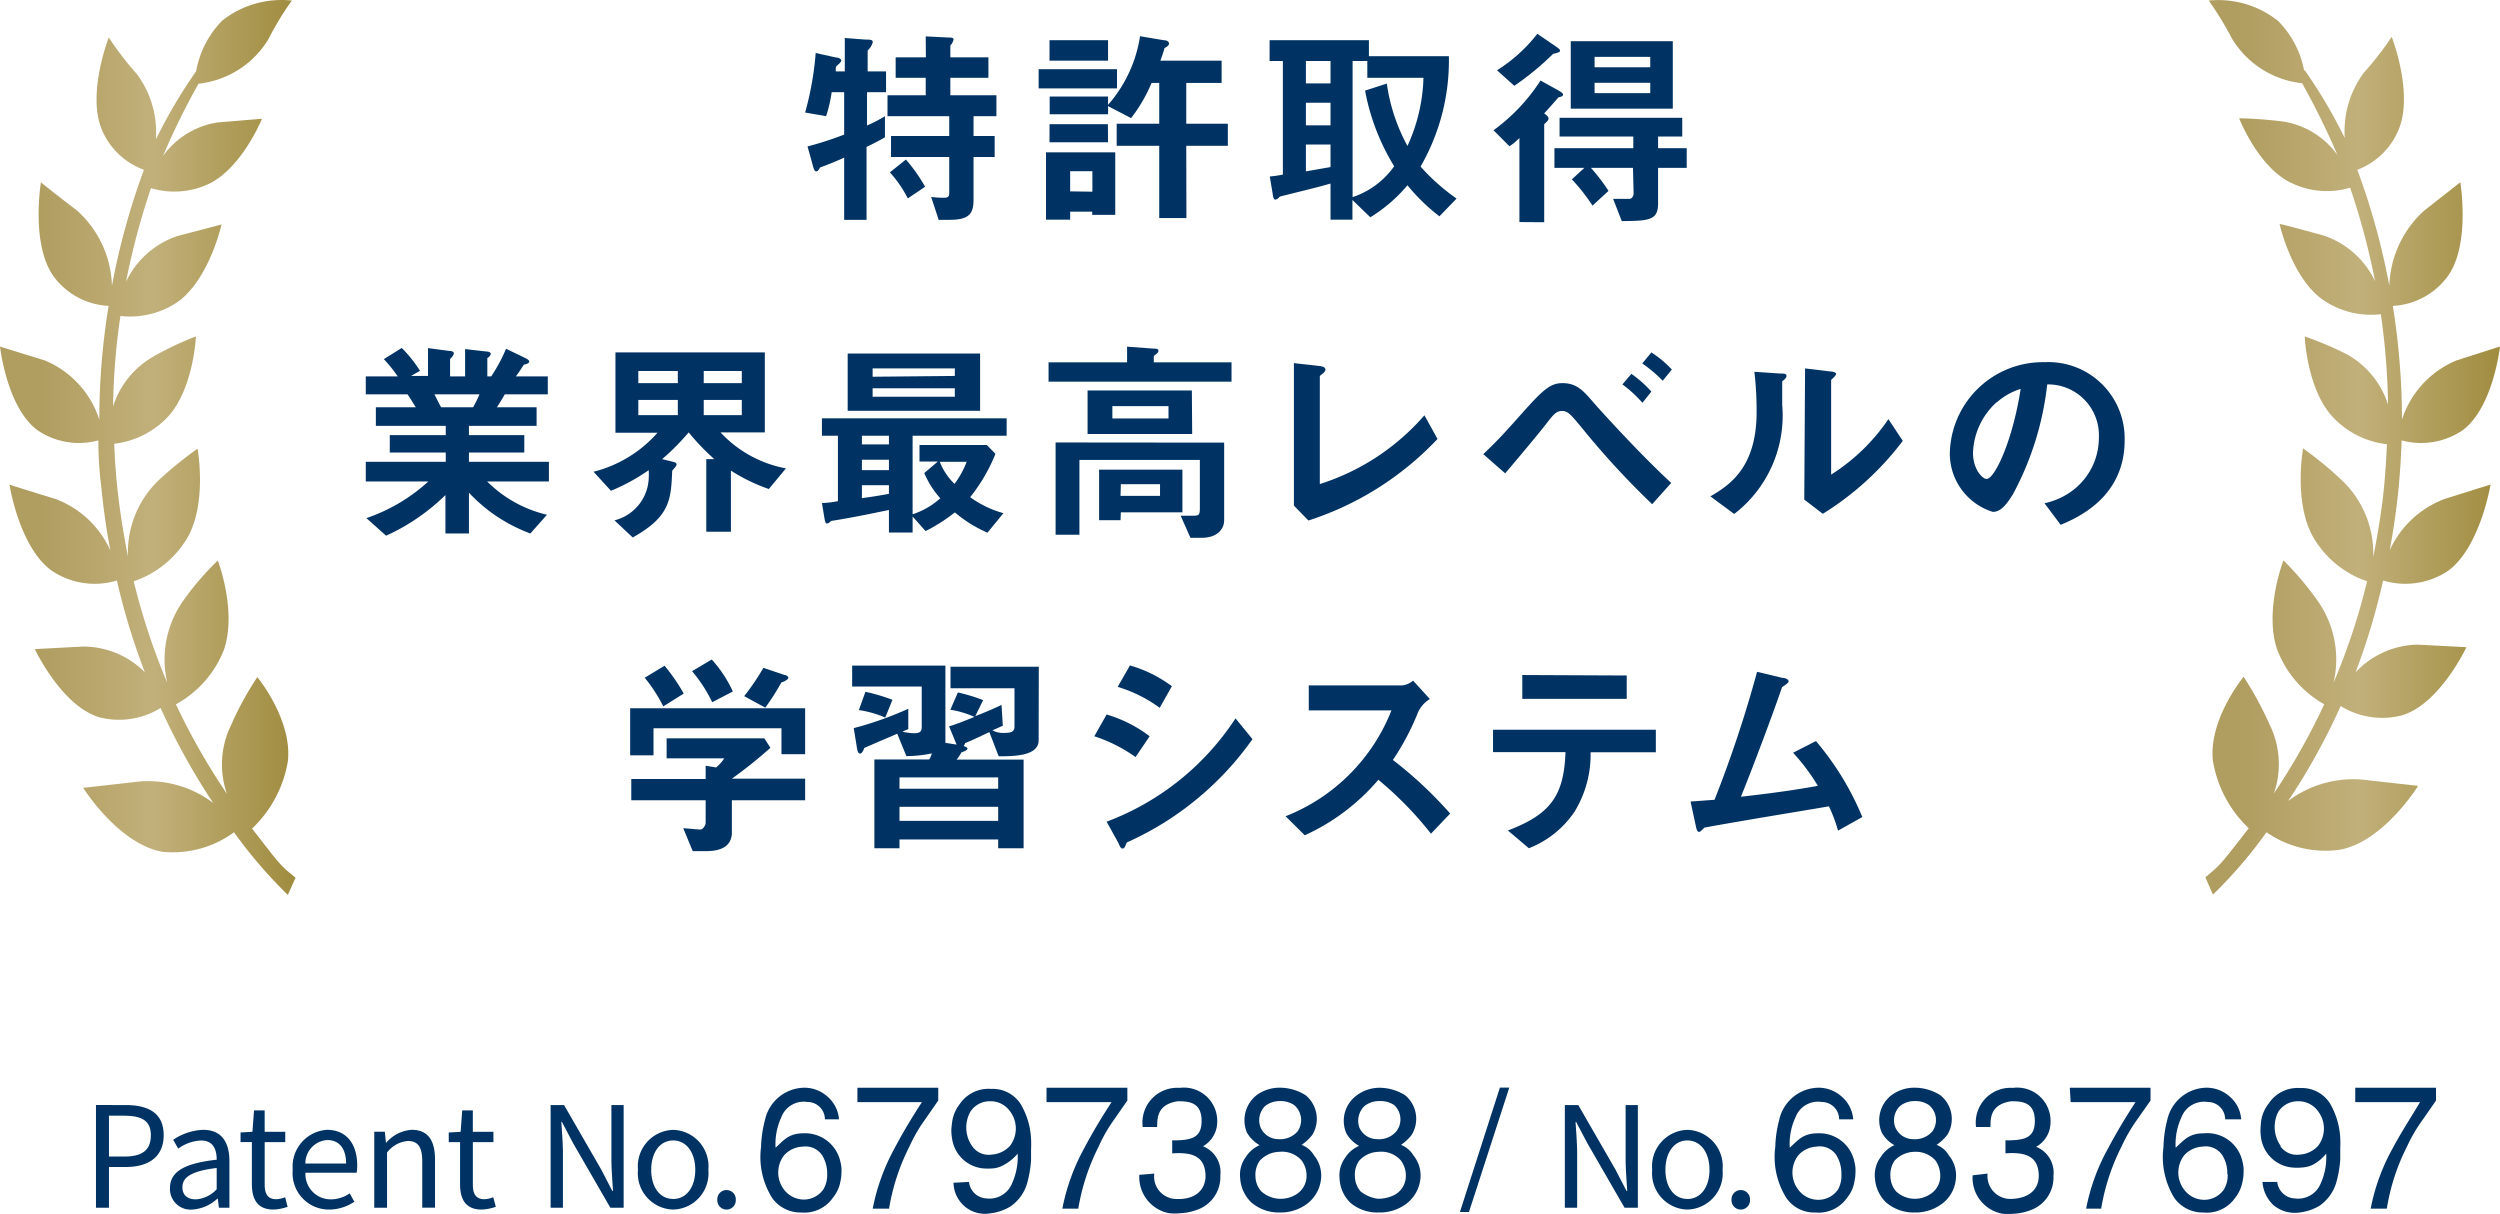
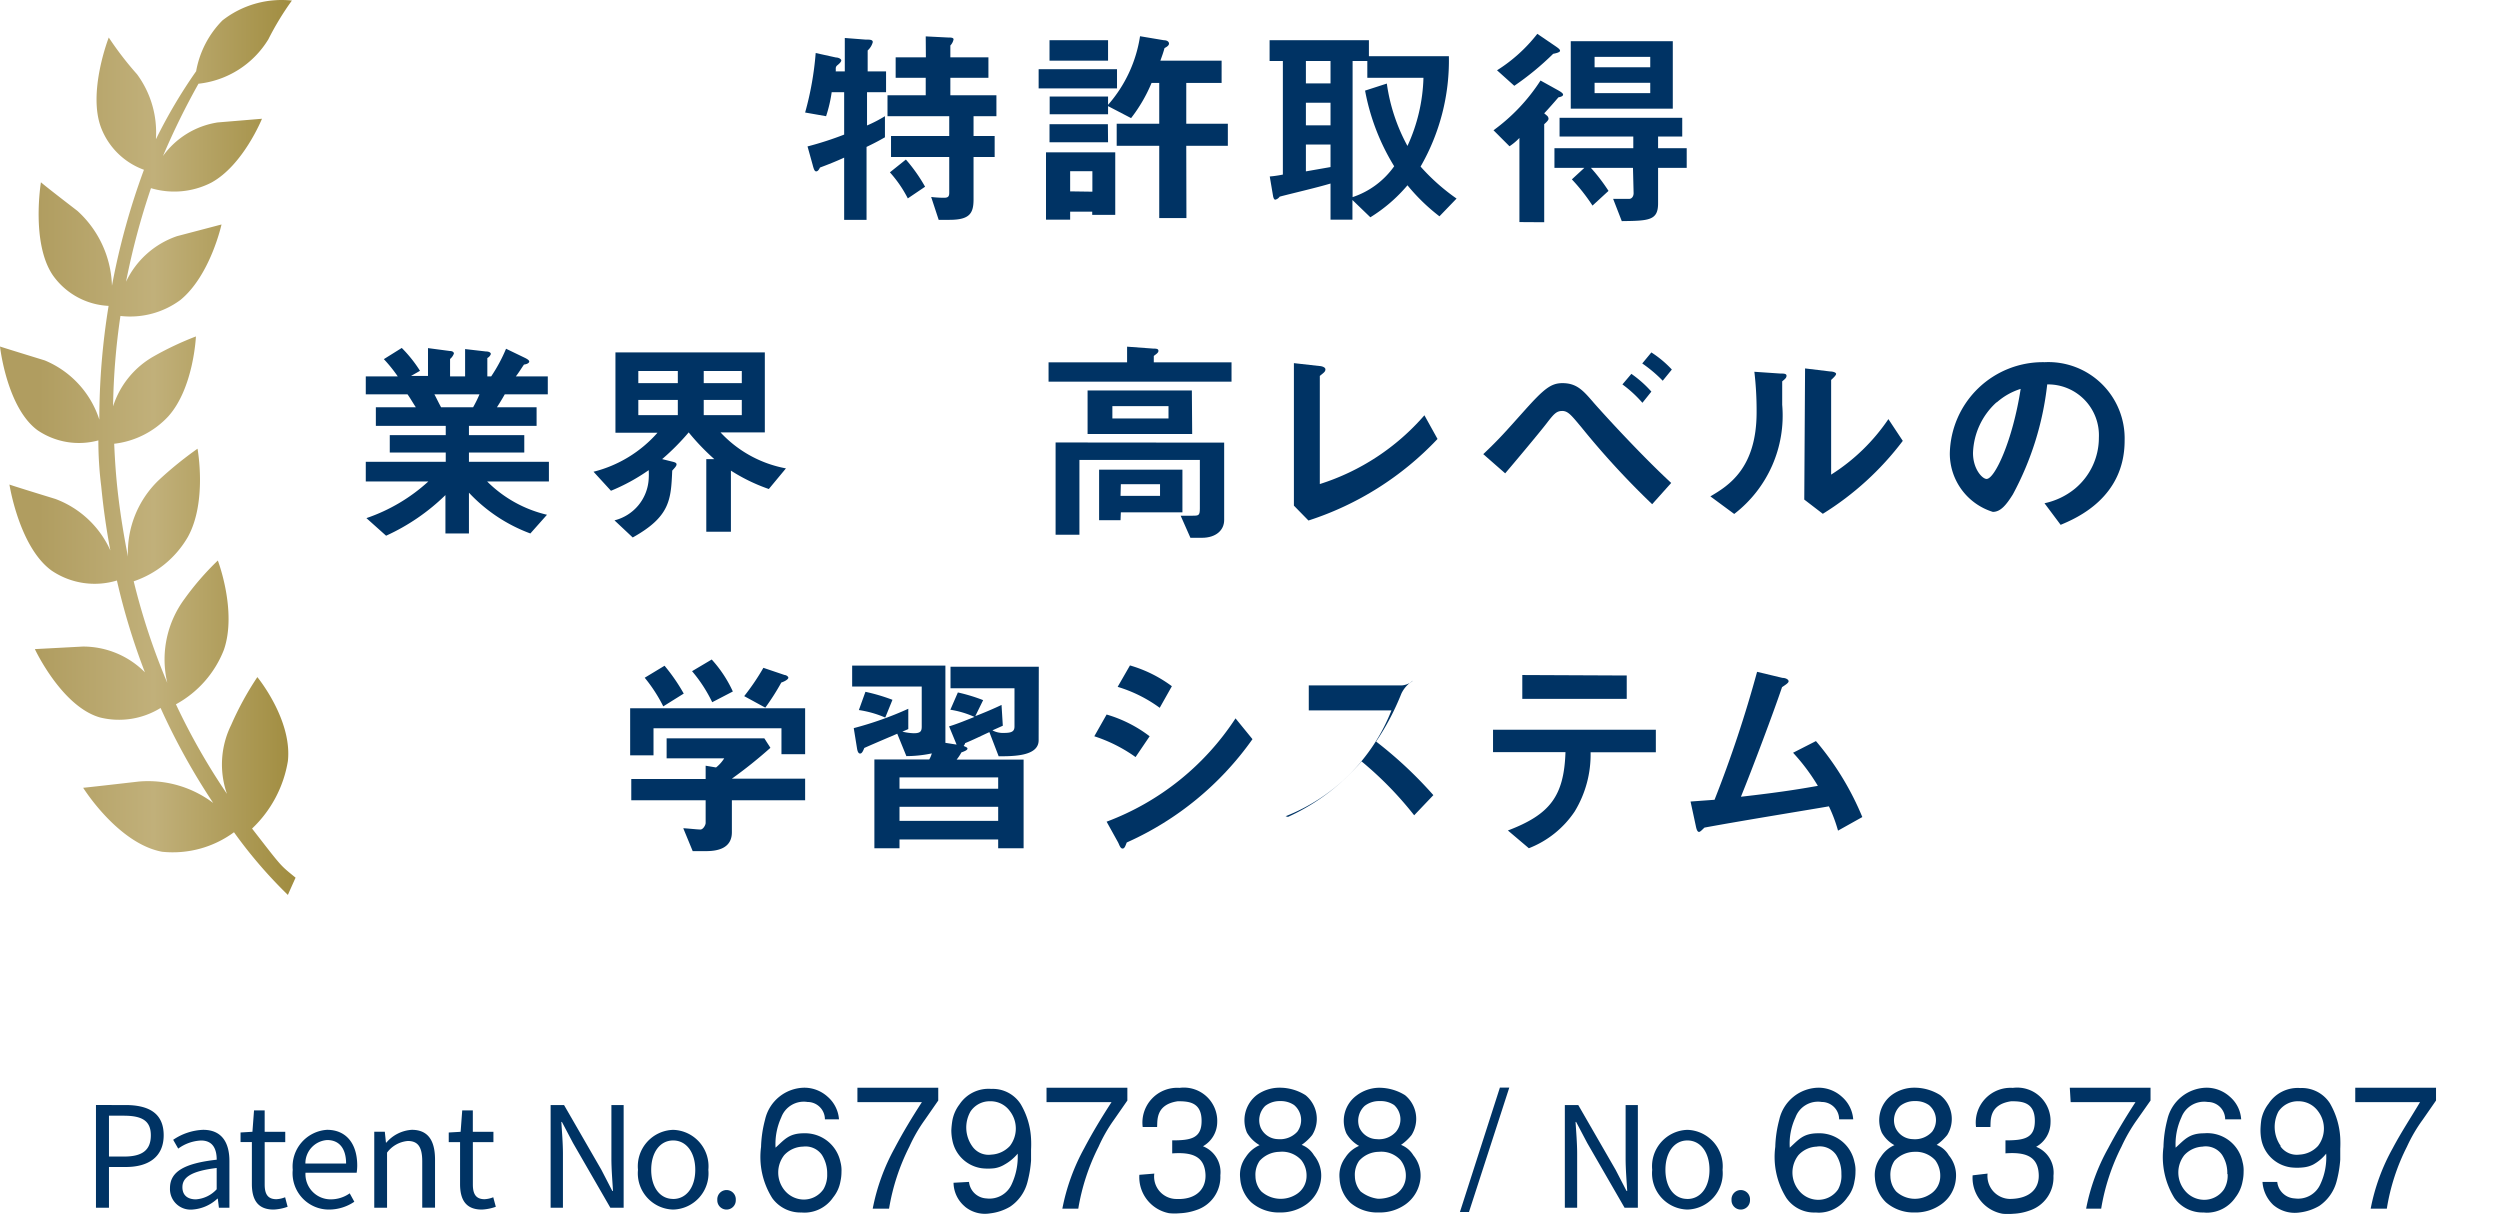
<svg xmlns="http://www.w3.org/2000/svg" xmlns:xlink="http://www.w3.org/1999/xlink" width="156.31" height="75.902" viewBox="0 0 156.31 75.902">
  <defs>
    <linearGradient id="linear-gradient" y1="0.5" x2="0.999" y2="0.5" gradientUnits="objectBoundingBox">
      <stop offset="0.13" stop-color="#b09d60" />
      <stop offset="0.52" stop-color="#c1b07a" />
      <stop offset="1" stop-color="#a08c3f" />
    </linearGradient>
    <linearGradient id="linear-gradient-2" y1="0.5" x2="1.002" y2="0.5" xlink:href="#linear-gradient" />
  </defs>
  <g id="グループ_7" data-name="グループ 7" transform="translate(-708.69 -366)">
    <path id="パス_48" data-name="パス 48" d="M52.78,9.82c-.47.22-1.05.45-1.51.62-.07.14-.14.24-.24.24s-.15-.14-.22-.41l-.32-1.15a20.419,20.419,0,0,0,2.29-.74V5.73H52a8.53,8.53,0,0,1-.35,1.5L50.34,7A19.44,19.44,0,0,0,51,3.28l1.27.28c.17,0,.33.1.33.18s-.1.19-.25.31-.07.27-.1.38h.57V2.34l1.29.1c.27,0,.46,0,.46.16a1.08,1.08,0,0,1-.32.52V4.43H55.4v1.3H54.21V7.81a8.42,8.42,0,0,0,1.12-.58V8.55c-.22.12-.46.27-1.15.6v4.56h-1.4Zm5.1-7.58,1.39.07c.17,0,.35,0,.35.12a.78.78,0,0,1-.2.38v.74H61.8V4.83H59.42V5.92H62.3V7.23H60.87V8.47h1.32V9.78H60.87v2.66c0,.89-.27,1.27-1.51,1.27h-.67l-.47-1.43a6.81,6.81,0,0,0,.8.05c.25,0,.33-.07.33-.31V9.78H55.71V8.47h3.64V7.23H55.49V5.92h2.39V4.83H56V3.55h1.89ZM56.76,12.37a7.59,7.59,0,0,0-1.12-1.63l1-.8a10.14,10.14,0,0,1,1.2,1.7Z" transform="translate(708.69 366.035)" fill="#003364" />
    <path id="パス_49" data-name="パス 49" d="M69.84,5.49h-4.9V4.29h4.9Zm-4.44,4h4.33V13.4H68.29v-.2H66.91v.5H65.4Zm3.88-5.73H65.62V2.48h3.66Zm0,5.1H65.62V7.73h3.65Zm4.9,4.74h-1.7V9.08H69.82V7.7h2.66V5.15H72a9.6,9.6,0,0,1-1.28,2.2L69.28,6.6v.51H65.63V6h3.65v.52a8.42,8.42,0,0,0,2-4.29l1.49.25c.21,0,.32.1.32.21s-.12.2-.28.28c-.07.27-.18.57-.26.79h3.83V5.15H74.17V7.7h2.6V9.08h-2.6ZM68.3,11.95V10.67H66.91v1.26Z" transform="translate(708.69 366.035)" fill="#003364" />
    <path id="パス_50" data-name="パス 50" d="M90,13.49a12,12,0,0,1-2-1.94,9.66,9.66,0,0,1-2.32,2l-1.12-1.08V13.7H83.19V11.44c-.87.26-2.3.59-3.18.82a.48.48,0,0,1-.27.19c-.07,0-.11-.08-.14-.21L79.39,11a7.068,7.068,0,0,0,.82-.12V3.78h-.83V2.48h6.21v1h5a13.3,13.3,0,0,1-1.77,6.9,12.78,12.78,0,0,0,2.25,2ZM83.19,5.18V3.78H81.65v1.4Zm0,2.62V6.39H81.65V7.8ZM81.65,9v1.68l1.54-.27V9Zm5.06-3.81A11.41,11.41,0,0,0,88,9.09a10.85,10.85,0,0,0,1-4.26H85.49V3.78h-.92v8.51a5.18,5.18,0,0,0,2.6-1.93,13.81,13.81,0,0,1-1.82-4.73Z" transform="translate(708.69 366.035)" fill="#003364" />
    <path id="パス_51" data-name="パス 51" d="M95,13.85V8.59a3.54,3.54,0,0,1-.62.52l-1-1A11.65,11.65,0,0,0,96.32,5l1.1.61c.14.08.31.18.31.27s-.12.14-.29.17c-.22.26-.66.76-.89,1l.19.16a.27.27,0,0,1,.08.18c0,.08-.1.19-.27.34v6.13ZM93.6,4.36a9.81,9.81,0,0,0,2.52-2.28l1.16.79c.14.1.26.18.26.27s-.22.15-.43.19a17.61,17.61,0,0,1-2.43,2Zm8.5,6.1H99.47a11.44,11.44,0,0,1,1.1,1.44l-1,.92a11.721,11.721,0,0,0-1.29-1.64l.78-.72H97.19V9.23h4.93V8.5H97.51V7.33h7.67V8.5h-1.51v.73h1.79v1.23h-1.79v2.22c0,1.07-.57,1.09-2.27,1.11l-.54-1.39h1c.16,0,.28-.15.28-.36Zm-3.89-3.7V2.54h6.38V6.76ZM99.7,4.17h3.48V3.52H99.7Zm0,1.62h3.48V5.14H99.7Z" transform="translate(708.69 366.035)" fill="#003364" />
    <path id="パス_52" data-name="パス 52" d="M33.16,33.32a10,10,0,0,1-3.84-2.55v2.55H27.85v-2.4a13,13,0,0,1-3.71,2.54l-1.23-1.1a11,11,0,0,0,3.87-2.29H22.87V28.84h5v-.58h-3.5V27.17h3.5v-.58H23.5V25.43H26c-.18-.27-.38-.62-.52-.81H22.87V23.5h2A9.13,9.13,0,0,0,24,22.42l1.12-.7a8.21,8.21,0,0,1,1.14,1.43l-.56.32h1.06V21.73l1.36.18c.18,0,.26.08.26.16a.78.78,0,0,1-.24.34V23.5h.94V21.79l1.3.15c.21,0,.31.08.31.16a.45.45,0,0,1-.22.25V23.5h.24a9.93,9.93,0,0,0,.93-1.73l1.16.56c.19.09.29.17.29.24s-.1.16-.33.19c-.19.28-.37.57-.51.74h2v1.12H31.56c-.19.34-.35.59-.49.81h2.48v1.16H29.32v.58h3.46v1.09H29.32v.58h5v1.23H30.46a7.82,7.82,0,0,0,3.74,2.08Zm-6-8.7c.11.2.27.54.42.81h2a7.59,7.59,0,0,0,.4-.81Z" transform="translate(708.69 366.035)" fill="#003364" />
    <path id="パス_53" data-name="パス 53" d="M44.16,28.67h.5A14.31,14.31,0,0,1,43.06,27a14.869,14.869,0,0,1-1.66,1.67l.56.14c.21.05.34.08.34.19s-.13.23-.27.39c-.08,1.81-.12,2.87-2.47,4.18L38.42,32.5a2.83,2.83,0,0,0,2.14-2.61,4.449,4.449,0,0,0,0-.53,12.13,12.13,0,0,1-2.36,1.29l-1.09-1.19a7.88,7.88,0,0,0,4-2.44H38.48V22h9.34v5H45.05a7.42,7.42,0,0,0,4.09,2.25l-1.07,1.29a11.11,11.11,0,0,1-2.37-1.15v3.82H44.16Zm-1.78-4.75v-.76H39.91v.76Zm0,2v-.95H39.91v.95Zm4-2v-.76H44v.76Zm0,2v-.95H44v.95Z" transform="translate(708.69 366.035)" fill="#003364" />
-     <path id="パス_54" data-name="パス 54" d="M55.58,31.85c-1.1.23-2.47.51-3.63.69a.4.4,0,0,1-.25.16c-.1,0-.13-.22-.16-.38l-.15-.9a6.909,6.909,0,0,0,1-.12V27.21h-1V26.12H62.94v1.09H57.06v4.91a4.81,4.81,0,0,0,1.73-1,5.56,5.56,0,0,1-1-1.58l.85-.72H57.49V27.79H61.7l.54.55a10.78,10.78,0,0,1-1.58,2.71,6.34,6.34,0,0,0,2.08,1l-1,1.22A8.18,8.18,0,0,1,59.7,32a10.28,10.28,0,0,1-1.83,1.17l-.81-.91v1H55.58Zm5.7-6.2H53V22.07h8.28Zm-5.7,2.1v-.54H53.89v.54Zm0,1.61v-.65H53.89v.65Zm-1.69.94v.81c.53-.07,1-.14,1.69-.27V30.3Zm5.81-6.83V23H54.56v.52Zm0,.77H54.56v.53H59.7Zm-.94,4.6a3.9,3.9,0,0,0,.92,1.38,5.66,5.66,0,0,0,.76-1.38Z" transform="translate(708.69 366.035)" fill="#003364" />
    <path id="パス_55" data-name="パス 55" d="M70.47,21.64l1.63.12c.17,0,.33,0,.33.14s-.15.2-.29.32v.4H77v1.21H65.56V22.62h4.91Zm6.07,6v4.84c0,.64-.52,1.11-1.39,1.11h-.72l-.61-1.38h.7c.42,0,.5,0,.5-.45V28.72H67.49V33.4H66V27.63Zm-2-.54H68V24.38h6.52Zm-4.48,5.39H68.72V29.33h5.21V32H70.08Zm3-6.36v-.77H69.55v.77Zm-3,4.84h2.47v-.73H70.08Z" transform="translate(708.69 366.035)" fill="#003364" />
    <path id="パス_56" data-name="パス 56" d="M80.9,22.67l1.6.18c.1,0,.37.06.37.21s-.11.21-.35.41v6.76a14.41,14.41,0,0,0,6.54-4.3l.82,1.48a19.21,19.21,0,0,1-8.07,5.1l-.91-.93Z" transform="translate(708.69 366.035)" fill="#003364" />
    <path id="パス_57" data-name="パス 57" d="M103.3,31.49a51.12,51.12,0,0,1-4.44-4.83c-.59-.7-.81-1-1.18-1s-.53.19-1,.8-2.09,2.54-2.57,3.1l-1.37-1.2c1.05-1,1.37-1.38,2.58-2.73s1.65-1.71,2.37-1.71c.89,0,1.29.46,1.9,1.16.16.2,2.75,3.09,4.9,5.08ZM102,23.34a7.12,7.12,0,0,1,1.25,1.11l-.56.7A7.6,7.6,0,0,0,101.44,24ZM103.25,22a6.6,6.6,0,0,1,1.28,1.07l-.57.7a8.35,8.35,0,0,0-1.28-1.08Z" transform="translate(708.69 366.035)" fill="#003364" />
    <path id="パス_58" data-name="パス 58" d="M106.94,31c1.12-.66,2.89-1.74,2.89-5.26a20.778,20.778,0,0,0-.14-2.53l1.62.11c.21,0,.39,0,.39.14s-.12.22-.27.35v1.46a7.76,7.76,0,0,1-3,6.83Zm5.92-8,1.57.19c.16,0,.37.06.37.15s-.15.23-.31.38v5.92a12.15,12.15,0,0,0,3.58-3.47l.9,1.36a18.42,18.42,0,0,1-5,4.56l-1.16-.89Z" transform="translate(708.69 366.035)" fill="#003364" />
    <path id="パス_59" data-name="パス 59" d="M127.83,31.43a4.48,4.48,0,0,0,1.89-.9,4.13,4.13,0,0,0,1.51-3.2A3.18,3.18,0,0,0,128,24a18.84,18.84,0,0,1-2.15,6.88c-.42.67-.77,1.09-1.25,1.09a3.82,3.82,0,0,1-2.69-3.63,5.82,5.82,0,0,1,5.93-5.73,4.77,4.77,0,0,1,5,4.9c0,3.57-3,4.85-4,5.27Zm-3-6.31a4.46,4.46,0,0,0-1.47,3.17c0,1,.58,1.62.85,1.62.51,0,1.63-2.39,2.13-5.63a4.08,4.08,0,0,0-1.49.84Z" transform="translate(708.69 366.035)" fill="#003364" />
    <path id="パス_60" data-name="パス 60" d="M50.34,44.25v2.87H48.86V45.5h-8v1.69H39.4V44.25Zm-2.55,1.88.38.59a28.26,28.26,0,0,1-2.41,1.93h4.58V50H45.76v2c0,.95-.79,1.18-1.6,1.18h-.85l-.59-1.43c.16,0,.89.08,1.07.08s.33-.29.33-.41V50H39.47V48.67h4.65v-.83l.65.11a2.25,2.25,0,0,0,.51-.57h-3.6V46.13Zm-6.32-2a9.49,9.49,0,0,0-1.16-1.79l1.24-.75a11.45,11.45,0,0,1,1.2,1.74Zm3.06-.26a9,9,0,0,0-1.26-1.94l1.23-.73a7.78,7.78,0,0,1,1.32,2Zm2-.38a14.47,14.47,0,0,0,1.2-1.77l1.33.45c.09,0,.23.09.23.17s-.17.21-.44.3a14.75,14.75,0,0,1-1,1.57Z" transform="translate(708.69 366.035)" fill="#003364" />
    <path id="パス_61" data-name="パス 61" d="M64.94,46.25c0,1-1.58,1-2.5,1l-.58-1.51c-.51.23-1,.48-1.52.69,0,.07-.06.12-.08.16s.23.08.23.18-.19.17-.38.24a2.71,2.71,0,0,1-.3.45H64V53H62.41v-.55H56.24V53H54.67V47.45H58.1a1.5,1.5,0,0,0,.16-.38,7.72,7.72,0,0,1-1.59.17l-.57-1.4c-.25.11-1.39.59-2.06.89-.08.2-.15.35-.26.35s-.16-.13-.19-.29l-.21-1.3a21.25,21.25,0,0,0,3.41-1.21v1.27l-.37.16h0a3.42,3.42,0,0,0,.71.1c.42,0,.5-.12.5-.42v-2.5H53.28V41.58h5.83v4.83l.7.11-.47-1.14c.57-.17,1.17-.43,1.59-.59a5.91,5.91,0,0,0-1.51-.45l.47-1.08a10.78,10.78,0,0,1,1.58.48l-.49,1c.45-.17,1.14-.46,1.64-.7l.08,1.3-.65.29a1.39,1.39,0,0,0,.73.16c.47,0,.65-.09.65-.4V43h-4V41.65h5.52Zm-9.59-1.42a6.64,6.64,0,0,0-1.65-.47l.41-1.14a11.59,11.59,0,0,1,1.69.5Zm.89,4.45h6.17v-.71H56.24Zm0,1.13v.88h6.17v-.88Z" transform="translate(708.69 366.035)" fill="#003364" />
    <path id="パス_62" data-name="パス 62" d="M69.19,44.64A8.2,8.2,0,0,1,71.88,46L71,47.3A9.44,9.44,0,0,0,68.42,46Zm9.12,1.54a19.21,19.21,0,0,1-7.86,6.46c-.07.16-.12.38-.26.38s-.2-.22-.28-.38l-.72-1.3a16.57,16.57,0,0,0,8.06-6.46Zm-7.66-4.61a8.19,8.19,0,0,1,2.62,1.3l-.76,1.35a8.67,8.67,0,0,0-2.63-1.31Z" transform="translate(708.69 366.035)" fill="#003364" />
-     <path id="パス_63" data-name="パス 63" d="M87.65,42.82a1.24,1.24,0,0,0,.7-.3l1.05,1.15a1.92,1.92,0,0,0-.73.81,15.84,15.84,0,0,1-1.58,3,25.71,25.71,0,0,1,3.58,3.35l-1.2,1.26a22,22,0,0,0-3.29-3.37,13.21,13.21,0,0,1-4.6,3.47L80.38,51A11.73,11.73,0,0,0,87,44.38H81.83V42.82Z" transform="translate(708.69 366.035)" fill="#003364" />
+     <path id="パス_63" data-name="パス 63" d="M87.65,42.82a1.24,1.24,0,0,0,.7-.3a1.92,1.92,0,0,0-.73.81,15.84,15.84,0,0,1-1.58,3,25.71,25.71,0,0,1,3.58,3.35l-1.2,1.26a22,22,0,0,0-3.29-3.37,13.21,13.21,0,0,1-4.6,3.47L80.38,51A11.73,11.73,0,0,0,87,44.38H81.83V42.82Z" transform="translate(708.69 366.035)" fill="#003364" />
    <path id="パス_64" data-name="パス 64" d="M103.53,47H99.45a6.84,6.84,0,0,1-1,3.71A6.12,6.12,0,0,1,95.59,53l-1.31-1.11c2.63-1,3.51-2.14,3.6-4.9H93.35v-1.4h10.18Zm-1.82-4.8v1.46H95.18V42.17Z" transform="translate(708.69 366.035)" fill="#003364" />
    <path id="パス_65" data-name="パス 65" d="M105.7,50.08l1.5-.11a76.414,76.414,0,0,0,2.66-8l1.59.38c.2,0,.38.1.38.21s-.21.23-.41.37c-.54,1.6-1.85,5.08-2.57,6.85,2.76-.31,4-.54,4.81-.68a12.419,12.419,0,0,0-1.55-2.07l1.43-.73a17.82,17.82,0,0,1,2.9,4.75l-1.52.85a9.07,9.07,0,0,0-.57-1.52c-.95.17-5.53.91-7.78,1.33-.13.12-.26.27-.34.27s-.15-.1-.2-.37Z" transform="translate(708.69 366.035)" fill="#003364" />
    <path id="パス_85" data-name="パス 85" d="M12.27,4.41A32,32,0,0,0,9.75,8.67a.11.11,0,0,0,0-.06,6.12,6.12,0,0,0-1.18-4A20.32,20.32,0,0,1,6.8,2.31S5.45,5.77,6.34,8A4.52,4.52,0,0,0,9,10.58a44.37,44.37,0,0,0-2,7.25,6.58,6.58,0,0,0-2.16-4.68c-2.29-1.76-2.28-1.79-2.28-1.79s-.63,3.78.74,5.81a4.53,4.53,0,0,0,3.49,1.92,44.2,44.2,0,0,0-.58,7.11A6,6,0,0,0,2.8,22.5C0,21.64,0,21.63,0,21.63s.42,3.81,2.34,5.23a4.6,4.6,0,0,0,3.81.64,23.2,23.2,0,0,0,.18,2.88c.13,1.34.32,2.69.57,4a6.11,6.11,0,0,0-3.44-3.22c-2.87-.88-2.87-.9-2.87-.9s.61,3.93,2.65,5.39a4.8,4.8,0,0,0,4.07.61A41.68,41.68,0,0,0,9.06,42a5.45,5.45,0,0,0-3.88-1.61l-3,.16s1.67,3.58,4.06,4.27a4.94,4.94,0,0,0,3.8-.59,41.94,41.94,0,0,0,3.29,5.94,6.75,6.75,0,0,0-4.65-1.34c-3.47.4-3.48.39-3.48.39s2.17,3.48,4.93,4A6.46,6.46,0,0,0,14.63,52,29,29,0,0,0,18,55.92c.19-.44.29-.65.48-1.08-1-.82-.81-.61-2.72-3.07A7.49,7.49,0,0,0,18,47.55c.28-2.59-1.91-5.25-1.91-5.25a19.34,19.34,0,0,0-1.64,3,5.57,5.57,0,0,0-.26,4.3A40.83,40.83,0,0,1,11,44a6.61,6.61,0,0,0,3-3.41c.83-2.41-.38-5.58-.38-5.58a17.51,17.51,0,0,0-2.09,2.41,6.36,6.36,0,0,0-1.07,5.24,41.811,41.811,0,0,1-2.1-6.35,6.2,6.2,0,0,0,3.39-2.78c1.21-2.2.6-5.51.6-5.51A23.17,23.17,0,0,0,9.91,30,6.28,6.28,0,0,0,8,34.77c-.24-1.23-.45-2.49-.6-3.74s-.21-2.21-.26-3.32A5.47,5.47,0,0,0,10.52,26c1.59-1.77,1.73-5,1.73-5a19.551,19.551,0,0,0-2.63,1.24,5.53,5.53,0,0,0-2.55,3.13,42.621,42.621,0,0,1,.46-5.65,5.28,5.28,0,0,0,3.75-1C13.15,17.19,13.85,14,13.85,14l-2.78.73a5.49,5.49,0,0,0-3.19,2.85,45.319,45.319,0,0,1,1.56-5.85,5.08,5.08,0,0,0,3.76-.34c2-1.08,3.18-4,3.18-4l-2.77.23a5.18,5.18,0,0,0-3.42,2.1A45.942,45.942,0,0,1,12.41,5.2a5.85,5.85,0,0,0,4.37-2.78A18,18,0,0,1,18.25,0a6,6,0,0,0-4.34,1.24,6,6,0,0,0-1.64,3.14" transform="translate(708.69 366.035)" fill="url(#linear-gradient)" />
-     <path id="パス_86" data-name="パス 86" d="M144.07,4.41a6,6,0,0,0-1.64-3.14A6,6,0,0,0,138.1,0a20.592,20.592,0,0,1,1.46,2.39,5.85,5.85,0,0,0,4.38,2.78,48.473,48.473,0,0,1,2.21,4.49,5.18,5.18,0,0,0-3.42-2.1,27.343,27.343,0,0,0-2.73-.2s1.17,3,3.18,4a5.08,5.08,0,0,0,3.76.34,45.319,45.319,0,0,1,1.56,5.85,5.49,5.49,0,0,0-3.19-2.85c-2.78-.77-2.78-.73-2.78-.73s.7,3.19,2.57,4.64a5.29,5.29,0,0,0,3.76,1,44.364,44.364,0,0,1,.45,5.65,5.53,5.53,0,0,0-2.55-3.13A20.67,20.67,0,0,0,144.1,21s.13,3.25,1.72,5a5.47,5.47,0,0,0,3.42,1.74c-.05,1.11-.12,2.21-.25,3.32s-.36,2.51-.61,3.74a6.28,6.28,0,0,0-1.95-4.8A23.169,23.169,0,0,0,144,28s-.61,3.31.61,5.51a6.19,6.19,0,0,0,3.39,2.8,40.729,40.729,0,0,1-2.1,6.35,6.36,6.36,0,0,0-1.07-5.24A19.069,19.069,0,0,0,142.77,35s-1.22,3.17-.39,5.58A6.61,6.61,0,0,0,145.32,44a40.829,40.829,0,0,1-3.15,5.58,5.57,5.57,0,0,0-.26-4.3,21.4,21.4,0,0,0-1.63-3s-2.2,2.66-1.92,5.25a7.49,7.49,0,0,0,2.24,4.22c-1.91,2.46-1.75,2.25-2.71,3.07l.47,1.08a28.339,28.339,0,0,0,3.35-3.9,6.46,6.46,0,0,0,4.55,1.1c2.76-.48,4.93-4,4.93-4l-3.48-.39a6.77,6.77,0,0,0-4.65,1.34,41,41,0,0,0,3.29-5.94,4.94,4.94,0,0,0,3.8.59c2.39-.69,4.06-4.27,4.06-4.27l-3.05-.16A5.45,5.45,0,0,0,147.28,42,41.679,41.679,0,0,0,149,36.26a4.8,4.8,0,0,0,4.07-.61c2-1.46,2.65-5.39,2.65-5.39l-2.87.9a6.15,6.15,0,0,0-3.44,3.22c.25-1.31.44-2.66.57-4q.13-1.44.18-2.88a4.62,4.62,0,0,0,3.82-.64c1.91-1.42,2.33-5.23,2.33-5.23l-2.72.87a6,6,0,0,0-3.41,3.7,45.362,45.362,0,0,0-.57-7.11,4.53,4.53,0,0,0,3.48-1.92c1.37-2,.74-5.81.74-5.81l-2.28,1.79a6.62,6.62,0,0,0-2.16,4.68,44.37,44.37,0,0,0-2-7.25A4.52,4.52,0,0,0,150,8c.89-2.27-.46-5.73-.46-5.73a20.321,20.321,0,0,1-1.76,2.26,6.18,6.18,0,0,0-1.18,4,.11.11,0,0,0,0,.06,30.911,30.911,0,0,0-2.52-4.26" transform="translate(708.69 366.035)" fill="url(#linear-gradient-2)" />
    <g id="グループ_6" data-name="グループ 6" transform="translate(-17.31 9)">
      <path id="合体_2" data-name="合体 2" d="M12.779,7.435a1.973,1.973,0,0,1-.707-1.484l.967-.054A1.153,1.153,0,0,0,14.126,6.93a1.522,1.522,0,0,0,1.587-.9,4.1,4.1,0,0,0,.37-1.9,2.92,2.92,0,0,1-.827.685,1.69,1.69,0,0,1-.63.228,3.362,3.362,0,0,1-.793,0A2.174,2.174,0,0,1,12,3.3a3.173,3.173,0,0,1-.066-.63A5.268,5.268,0,0,1,12,2.05a2.351,2.351,0,0,1,.445-1A2.175,2.175,0,0,1,14.431.083a2.074,2.074,0,0,1,1.836.946A4.688,4.688,0,0,1,16.919,3.2a6.453,6.453,0,0,1,0,.674v.685a7.274,7.274,0,0,1-.228,1.359A2.635,2.635,0,0,1,15.6,7.452a3.166,3.166,0,0,1-1.239.413,1.969,1.969,0,0,1-1.586-.429Zm.347-5.928a2.023,2.023,0,0,0,.109,2.152,1.241,1.241,0,0,0,1.2.532,1.7,1.7,0,0,0,1.162-.543,1.785,1.785,0,0,0,0-2.174A1.482,1.482,0,0,0,14.4.855l-.069,0A1.434,1.434,0,0,0,13.126,1.507ZM25.548,7.854a2.294,2.294,0,0,1-1.858-2.4l.935-.076a1.4,1.4,0,0,0,1.359,1.587c1.359.065,1.912-.729,1.837-1.6-.087-1.087-.859-1.337-2.077-1.25V3.3c1.163,0,1.858-.119,1.837-1.261S26.755.855,26.092.855c-1.4.206-1.261,1.218-1.293,1.609h-.9A2.174,2.174,0,0,1,26.2.018a2.087,2.087,0,0,1,2.358,2.173,1.751,1.751,0,0,1-.891,1.478,1.738,1.738,0,0,1,1.087,1.814,2.174,2.174,0,0,1-1.5,2.174,3.543,3.543,0,0,1-1.022.2q-.171.015-.342.015T25.548,7.854ZM2.562,7.81a2.172,2.172,0,0,1-1.825-.9,4.822,4.822,0,0,1-.7-3.2,7.363,7.363,0,0,1,.249-1.7A2.555,2.555,0,0,1,2.769.007,2.177,2.177,0,0,1,4.2.572,2.076,2.076,0,0,1,4.91,1.985H4.03A1.086,1.086,0,0,0,2.943.9,1.5,1.5,0,0,0,1.3,1.865,3.986,3.986,0,0,0,.944,3.757c.565-.511.836-.9,1.782-.9A2.259,2.259,0,0,1,5,4.648a1.973,1.973,0,0,1,.066.619,2.722,2.722,0,0,1-.066.6,2.181,2.181,0,0,1-.456,1,2.177,2.177,0,0,1-1.8.952Q2.652,7.817,2.562,7.81Zm.087-4.119a1.657,1.657,0,0,0-1.163.532,1.761,1.761,0,0,0,0,2.174A1.566,1.566,0,0,0,2.671,7a1.488,1.488,0,0,0,1.272-.652,1.762,1.762,0,0,0,.229-.934,2.171,2.171,0,0,0-.327-1.2,1.248,1.248,0,0,0-1.2-.521ZM38.612,7.81a2.6,2.6,0,0,1-1.718-.6,2.251,2.251,0,0,1-.685-1.51,1.871,1.871,0,0,1,.359-1.326,1.9,1.9,0,0,1,.859-.728,2.094,2.094,0,0,1-.793-.782A1.967,1.967,0,0,1,37.264.5a2.391,2.391,0,0,1,1.38-.489A3.072,3.072,0,0,1,40.3.474a1.914,1.914,0,0,1,.413,2.489,3.045,3.045,0,0,1-.663.619,1.575,1.575,0,0,1,.772.652,2,2,0,0,1,.446,1.423,2.261,2.261,0,0,1-.946,1.652,2.758,2.758,0,0,1-1.586.5ZM37.427,4.582a1.524,1.524,0,0,0-.261.967,1.481,1.481,0,0,0,.359.946,2.17,2.17,0,0,0,1.087.456A2.231,2.231,0,0,0,39.7,6.68a1.349,1.349,0,0,0,.652-1.152,1.557,1.557,0,0,0-.327-.989,1.631,1.631,0,0,0-1.369-.522h-.011A1.674,1.674,0,0,0,37.427,4.582Zm.347-3.434a1.272,1.272,0,0,0-.326,1.359,1.215,1.215,0,0,0,1.087.717,1.431,1.431,0,0,0,1.206-.467,1.217,1.217,0,0,0-.119-1.663,1.483,1.483,0,0,0-.87-.25h-.011l-.074,0A1.457,1.457,0,0,0,37.774,1.148ZM32.417,7.81a2.62,2.62,0,0,1-1.739-.641,2.3,2.3,0,0,1-.685-1.511,1.868,1.868,0,0,1,.358-1.325A1.963,1.963,0,0,1,31.21,3.6a2.166,2.166,0,0,1-.793-.782A2,2,0,0,1,31.048.453,2.434,2.434,0,0,1,32.439.007,3.028,3.028,0,0,1,34.08.474,1.914,1.914,0,0,1,34.5,2.963a3.067,3.067,0,0,1-.663.619,1.534,1.534,0,0,1,.772.652,2,2,0,0,1,.446,1.423,2.241,2.241,0,0,1-.935,1.652,2.76,2.76,0,0,1-1.587.5ZM31.21,4.582a1.517,1.517,0,0,0-.26.967,1.433,1.433,0,0,0,.369.946,1.824,1.824,0,0,0,2.174.185,1.348,1.348,0,0,0,.651-1.152,1.55,1.55,0,0,0-.326-.989,1.621,1.621,0,0,0-1.369-.522h-.011A1.71,1.71,0,0,0,31.21,4.582Zm.348-3.434a1.25,1.25,0,0,0-.283,1.359,1.215,1.215,0,0,0,1.087.717,1.466,1.466,0,0,0,1.206-.467,1.227,1.227,0,0,0-.2-1.663,1.471,1.471,0,0,0-.826-.25h-.011l-.081,0A1.469,1.469,0,0,0,31.558,1.148ZM18.875,7.571a12.916,12.916,0,0,1,1.369-3.782c.521-.989,1.087-1.924,1.707-2.88H17.886v-.9H22.94v.8L22.1,2.018a9.575,9.575,0,0,0-.957,1.674,13.407,13.407,0,0,0-1.272,3.88Zm-11.857,0A12.916,12.916,0,0,1,8.388,3.789C8.909,2.8,9.475,1.865,10.094.909H6.062v-.9h5.054v.8l-.837,1.206a9.592,9.592,0,0,0-.967,1.674A13.407,13.407,0,0,0,8.04,7.571Z" transform="translate(773.547 425)" fill="#003364" />
      <path id="パス_76" data-name="パス 76" d="M89.5,69.38h.587l-2.521,7.781H87Z" transform="translate(730.28 355.62)" fill="#003364" />
      <path id="合体_1" data-name="合体 1" d="M14.235,7.886a2.281,2.281,0,0,1-1.858-2.4l.934-.109A1.434,1.434,0,0,0,14.68,6.962c1.359,0,1.9-.728,1.826-1.6-.076-1.087-.859-1.337-2.076-1.25V3.3c1.163,0,1.858-.119,1.836-1.261S15.441.855,14.789.855c-1.412.206-1.272,1.218-1.3,1.609h-.9a2.174,2.174,0,0,1,2.3-2.445,2.085,2.085,0,0,1,2.358,2.173,1.747,1.747,0,0,1-.9,1.51A1.739,1.739,0,0,1,17.43,5.517a2.173,2.173,0,0,1-1.5,2.173,3.435,3.435,0,0,1-1.021.2q-.169.015-.337.015T14.235,7.886ZM31.146,7.31A2.171,2.171,0,0,1,30.5,5.9h.923A1.153,1.153,0,0,0,32.515,6.93a1.521,1.521,0,0,0,1.608-.9,3.944,3.944,0,0,0,.359-1.9,2.71,2.71,0,0,1-.816.685,1.745,1.745,0,0,1-.6.173,3.35,3.35,0,0,1-.8,0,2.173,2.173,0,0,1-1.837-1.738,3.107,3.107,0,0,1-.054-.631A5.469,5.469,0,0,1,30.428,2a2.365,2.365,0,0,1,.457-1A2.174,2.174,0,0,1,32.862.029,2.087,2.087,0,0,1,34.71.974a4.817,4.817,0,0,1,.652,2.174c.011.224.011.449,0,.673v.685a7.249,7.249,0,0,1-.229,1.359A2.681,2.681,0,0,1,34.047,7.4a3.184,3.184,0,0,1-1.25.413,2.073,2.073,0,0,1-1.651-.5Zm1.663-3.119a1.685,1.685,0,0,0,1.162-.543,1.783,1.783,0,0,0,0-2.174A1.5,1.5,0,0,0,32.764.855a1.458,1.458,0,0,0-1.272.652,2.076,2.076,0,0,0,.153,2.152h-.033A1.25,1.25,0,0,0,32.808,4.191ZM26.819,7.81a2.172,2.172,0,0,1-1.825-.9,4.891,4.891,0,0,1-.685-3.2,7.4,7.4,0,0,1,.239-1.7A2.555,2.555,0,0,1,27.026.007a2.177,2.177,0,0,1,1.435.565,2.031,2.031,0,0,1,.706,1.413h-1A1.086,1.086,0,0,0,27.081.9a1.521,1.521,0,0,0-1.652.966,4,4,0,0,0-.359,1.892c.565-.511.848-.9,1.783-.9a2.249,2.249,0,0,1,2.4,1.793,1.973,1.973,0,0,1,.066.619,2.722,2.722,0,0,1-.066.6,2.293,2.293,0,0,1-.445,1,2.174,2.174,0,0,1-1.8.953Q26.916,7.818,26.819,7.81Zm-.043-4.119a1.654,1.654,0,0,0-1.163.533,1.76,1.76,0,0,0,0,2.173,1.567,1.567,0,0,0,1.206.619,1.486,1.486,0,0,0,1.272-.652,1.662,1.662,0,0,0,.229-.956H28.3a2.094,2.094,0,0,0-.326-1.2,1.248,1.248,0,0,0-1.2-.521ZM2.562,7.81a2.106,2.106,0,0,1-1.825-.9,4.822,4.822,0,0,1-.7-3.2,7.363,7.363,0,0,1,.249-1.7A2.555,2.555,0,0,1,2.758.007,2.178,2.178,0,0,1,4.2.572,2.076,2.076,0,0,1,4.91,1.985H4.03A1.086,1.086,0,0,0,2.943.9,1.5,1.5,0,0,0,1.3,1.865,3.869,3.869,0,0,0,.944,3.757c.565-.511.836-.9,1.782-.9a2.237,2.237,0,0,1,2.26,1.793,1.973,1.973,0,0,1,.066.619,2.722,2.722,0,0,1-.066.6,2.066,2.066,0,0,1-.445,1,2.177,2.177,0,0,1-1.8.952Q2.652,7.817,2.562,7.81Zm.087-4.119a1.631,1.631,0,0,0-1.163.533,1.76,1.76,0,0,0,0,2.173,1.544,1.544,0,0,0,1.207.619,1.488,1.488,0,0,0,1.272-.652,1.764,1.764,0,0,0,.206-.956,2.171,2.171,0,0,0-.327-1.2,1.248,1.248,0,0,0-1.2-.521ZM8.692,7.81a2.62,2.62,0,0,1-1.739-.641,2.307,2.307,0,0,1-.685-1.511,1.867,1.867,0,0,1,.37-1.325A1.919,1.919,0,0,1,7.486,3.6,2.046,2.046,0,0,1,6.7,2.822,1.967,1.967,0,0,1,7.334.453,2.386,2.386,0,0,1,8.714.007a3.025,3.025,0,0,1,1.641.468,1.9,1.9,0,0,1,.434,2.489,3.314,3.314,0,0,1-.662.619,1.5,1.5,0,0,1,.76.652,1.954,1.954,0,0,1,.446,1.423A2.173,2.173,0,0,1,10.4,7.31a2.758,2.758,0,0,1-1.586.5ZM7.486,4.582a1.589,1.589,0,0,0-.25.967,1.481,1.481,0,0,0,.359.946A1.727,1.727,0,0,0,9.7,6.68a1.325,1.325,0,0,0,.652-1.152,1.624,1.624,0,0,0-.315-.989,1.654,1.654,0,0,0-1.316-.522H8.714A1.731,1.731,0,0,0,7.486,4.582Zm.358-3.434a1.231,1.231,0,0,0-.293,1.359,1.216,1.216,0,0,0,1.087.717,1.447,1.447,0,0,0,1.207-.467,1.218,1.218,0,0,0-.2-1.663,1.44,1.44,0,0,0-.827-.25H8.812l-.081,0A1.434,1.434,0,0,0,7.844,1.148Zm29.42,6.423a12.617,12.617,0,0,1,1.38-3.782c.522-.989,1.141-1.924,1.707-2.88H36.3v-.9H41.35v.8l-.837,1.206a9.61,9.61,0,0,0-.978,1.674,13.041,13.041,0,0,0-1.261,3.88Zm-17.791,0a12.617,12.617,0,0,1,1.38-3.782C21.375,2.8,21.94,1.865,22.56.909H18.506l-.054-.9H23.5v.8l-.847,1.206a10.248,10.248,0,0,0-.967,1.674,13.378,13.378,0,0,0-1.272,3.88Z" transform="translate(836.96 425)" fill="#003364" />
      <path id="パス_126" data-name="パス 126" d="M.8.548h.813V-2H2.672c1.408,0,2.362-.63,2.362-1.985,0-1.4-.962-1.889-2.4-1.889H.8Zm.813-3.2V-5.207h.918c1.128,0,1.7.3,1.7,1.225S3.7-2.653,2.567-2.653ZM6.818.662A2.544,2.544,0,0,0,8.392-.02h.026l.07.569h.656V-2.373c0-1.172-.49-1.951-1.644-1.951A3.572,3.572,0,0,0,5.628-3.7l.315.551a2.617,2.617,0,0,1,1.426-.507c.778,0,.98.586.98,1.2-2.02.227-2.921.743-2.921,1.776A1.288,1.288,0,0,0,6.818.662ZM7.045.023c-.472,0-.84-.219-.84-.761,0-.612.542-1.006,2.143-1.2V-.607A1.941,1.941,0,0,1,7.045.023Zm4.863.639a2.99,2.99,0,0,0,.875-.175l-.157-.595a1.683,1.683,0,0,1-.542.122c-.551,0-.735-.332-.735-.918v-2.65h1.286V-4.2H11.348V-5.54h-.665l-.1,1.338-.743.044v.6h.708V-.921C10.553.023,10.894.662,11.908.662Zm3.472,0a2.827,2.827,0,0,0,1.574-.49l-.289-.525a2.047,2.047,0,0,1-1.19.376A1.574,1.574,0,0,1,13.9-1.639h3.2a3.107,3.107,0,0,0,.035-.455c0-1.356-.682-2.23-1.889-2.23a2.3,2.3,0,0,0-2.143,2.5A2.27,2.27,0,0,0,15.381.662ZM13.894-2.216a1.459,1.459,0,0,1,1.364-1.469c.743,0,1.181.516,1.181,1.469ZM18.2.548h.8V-2.9a1.806,1.806,0,0,1,1.3-.726c.63,0,.9.376.9,1.268v2.9h.8V-2.461c0-1.216-.455-1.863-1.452-1.863a2.278,2.278,0,0,0-1.592.8h-.026l-.07-.682H18.2Zm6.726.114A2.99,2.99,0,0,0,25.8.487L25.64-.108A1.683,1.683,0,0,1,25.1.014c-.551,0-.735-.332-.735-.918v-2.65h1.286V-4.2H24.363V-5.54H23.7L23.6-4.2l-.743.044v.6h.708V-.921C23.568.023,23.909.662,24.923.662Z" transform="translate(731.2 431.965)" fill="#003364" />
      <path id="パス_127" data-name="パス 127" d="M2.2.548h.77V-2.819c0-.673-.061-1.356-.1-2h.035L3.6-3.5,5.935.548h.831v-6.42H6v3.341c0,.665.061,1.382.1,2.029H6.057L5.375-1.822,3.04-5.872H2.2ZM9.862.662a2.268,2.268,0,0,0,2.2-2.484,2.279,2.279,0,0,0-2.2-2.5,2.279,2.279,0,0,0-2.2,2.5A2.268,2.268,0,0,0,9.862.662Zm0-.665C9.04,0,8.489-.729,8.489-1.822S9.04-3.659,9.862-3.659s1.382.743,1.382,1.837S10.684,0,9.862,0ZM13.2.662a.578.578,0,0,0,.577-.6.579.579,0,1,0-1.155,0A.578.578,0,0,0,13.2.662Z" transform="translate(758.227 431.965)" fill="#003364" />
      <path id="パス_128" data-name="パス 128" d="M2.2.548h.77V-2.819c0-.673-.061-1.356-.1-2h.035L3.6-3.5,5.935.548h.831v-6.42H6v3.341c0,.665.061,1.382.1,2.029H6.057L5.375-1.822,3.04-5.872H2.2ZM9.862.662a2.268,2.268,0,0,0,2.2-2.484,2.279,2.279,0,0,0-2.2-2.5,2.279,2.279,0,0,0-2.2,2.5A2.268,2.268,0,0,0,9.862.662Zm0-.665C9.04,0,8.489-.729,8.489-1.822S9.04-3.659,9.862-3.659s1.382.743,1.382,1.837S10.684,0,9.862,0ZM13.2.662a.578.578,0,0,0,.577-.6.579.579,0,1,0-1.155,0A.578.578,0,0,0,13.2.662Z" transform="translate(821.64 431.965)" fill="#003364" />
    </g>
  </g>
</svg>